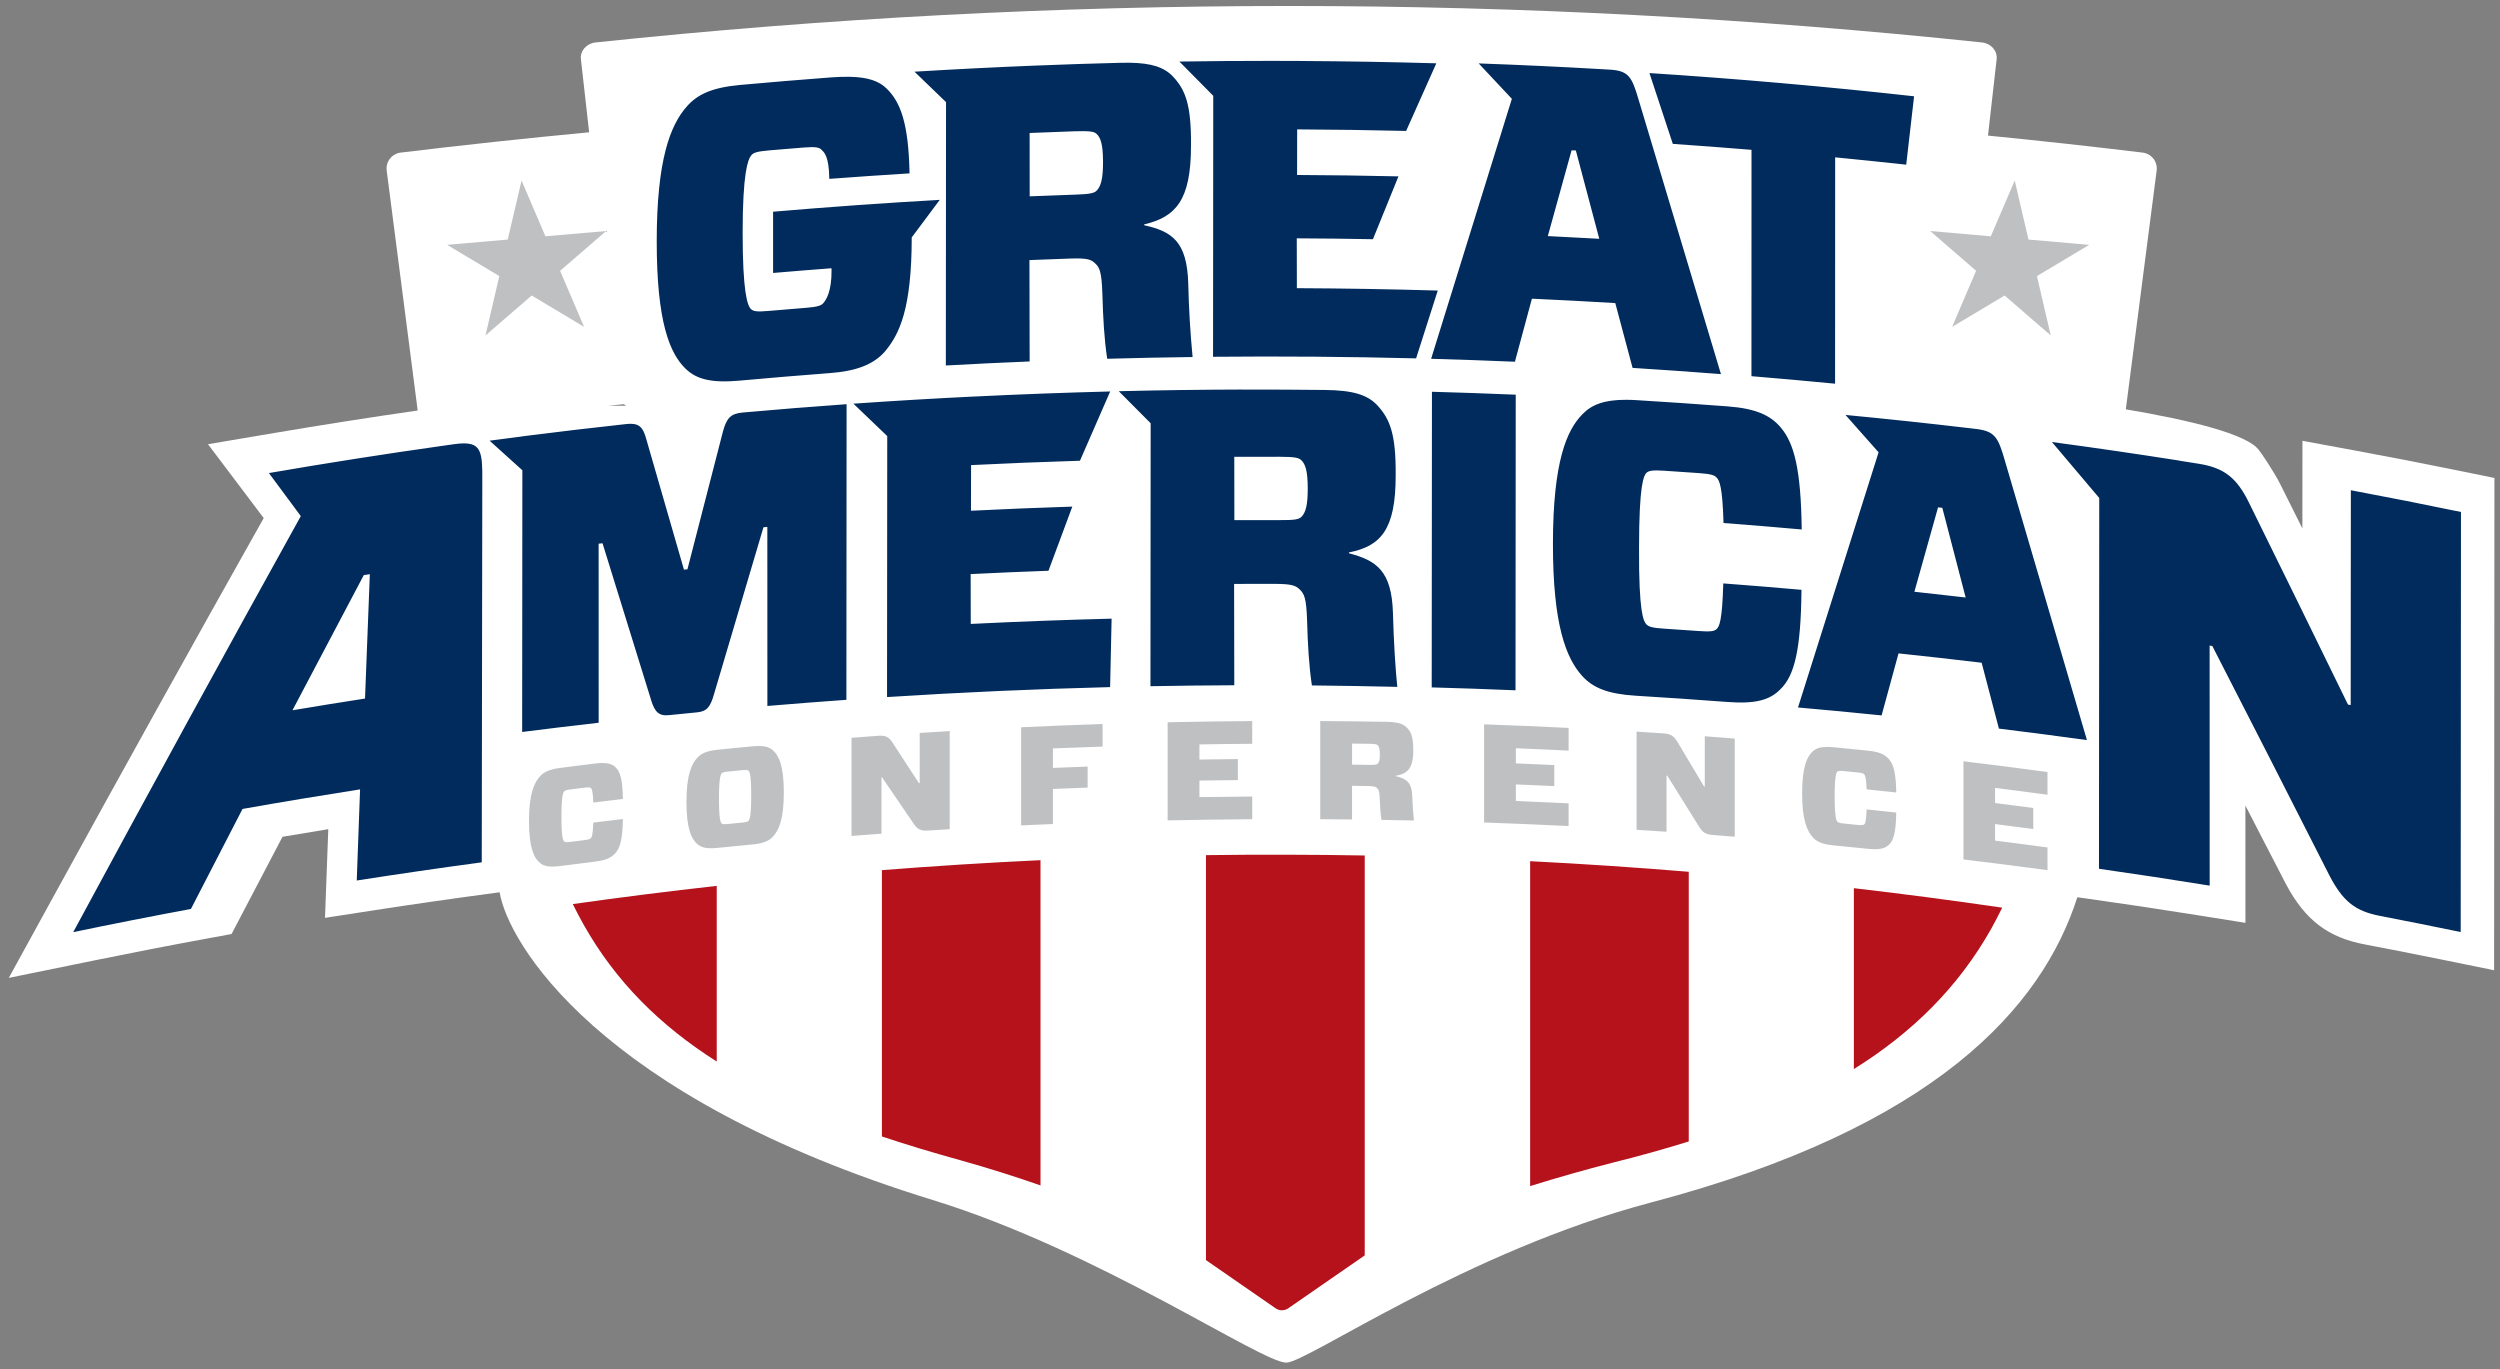
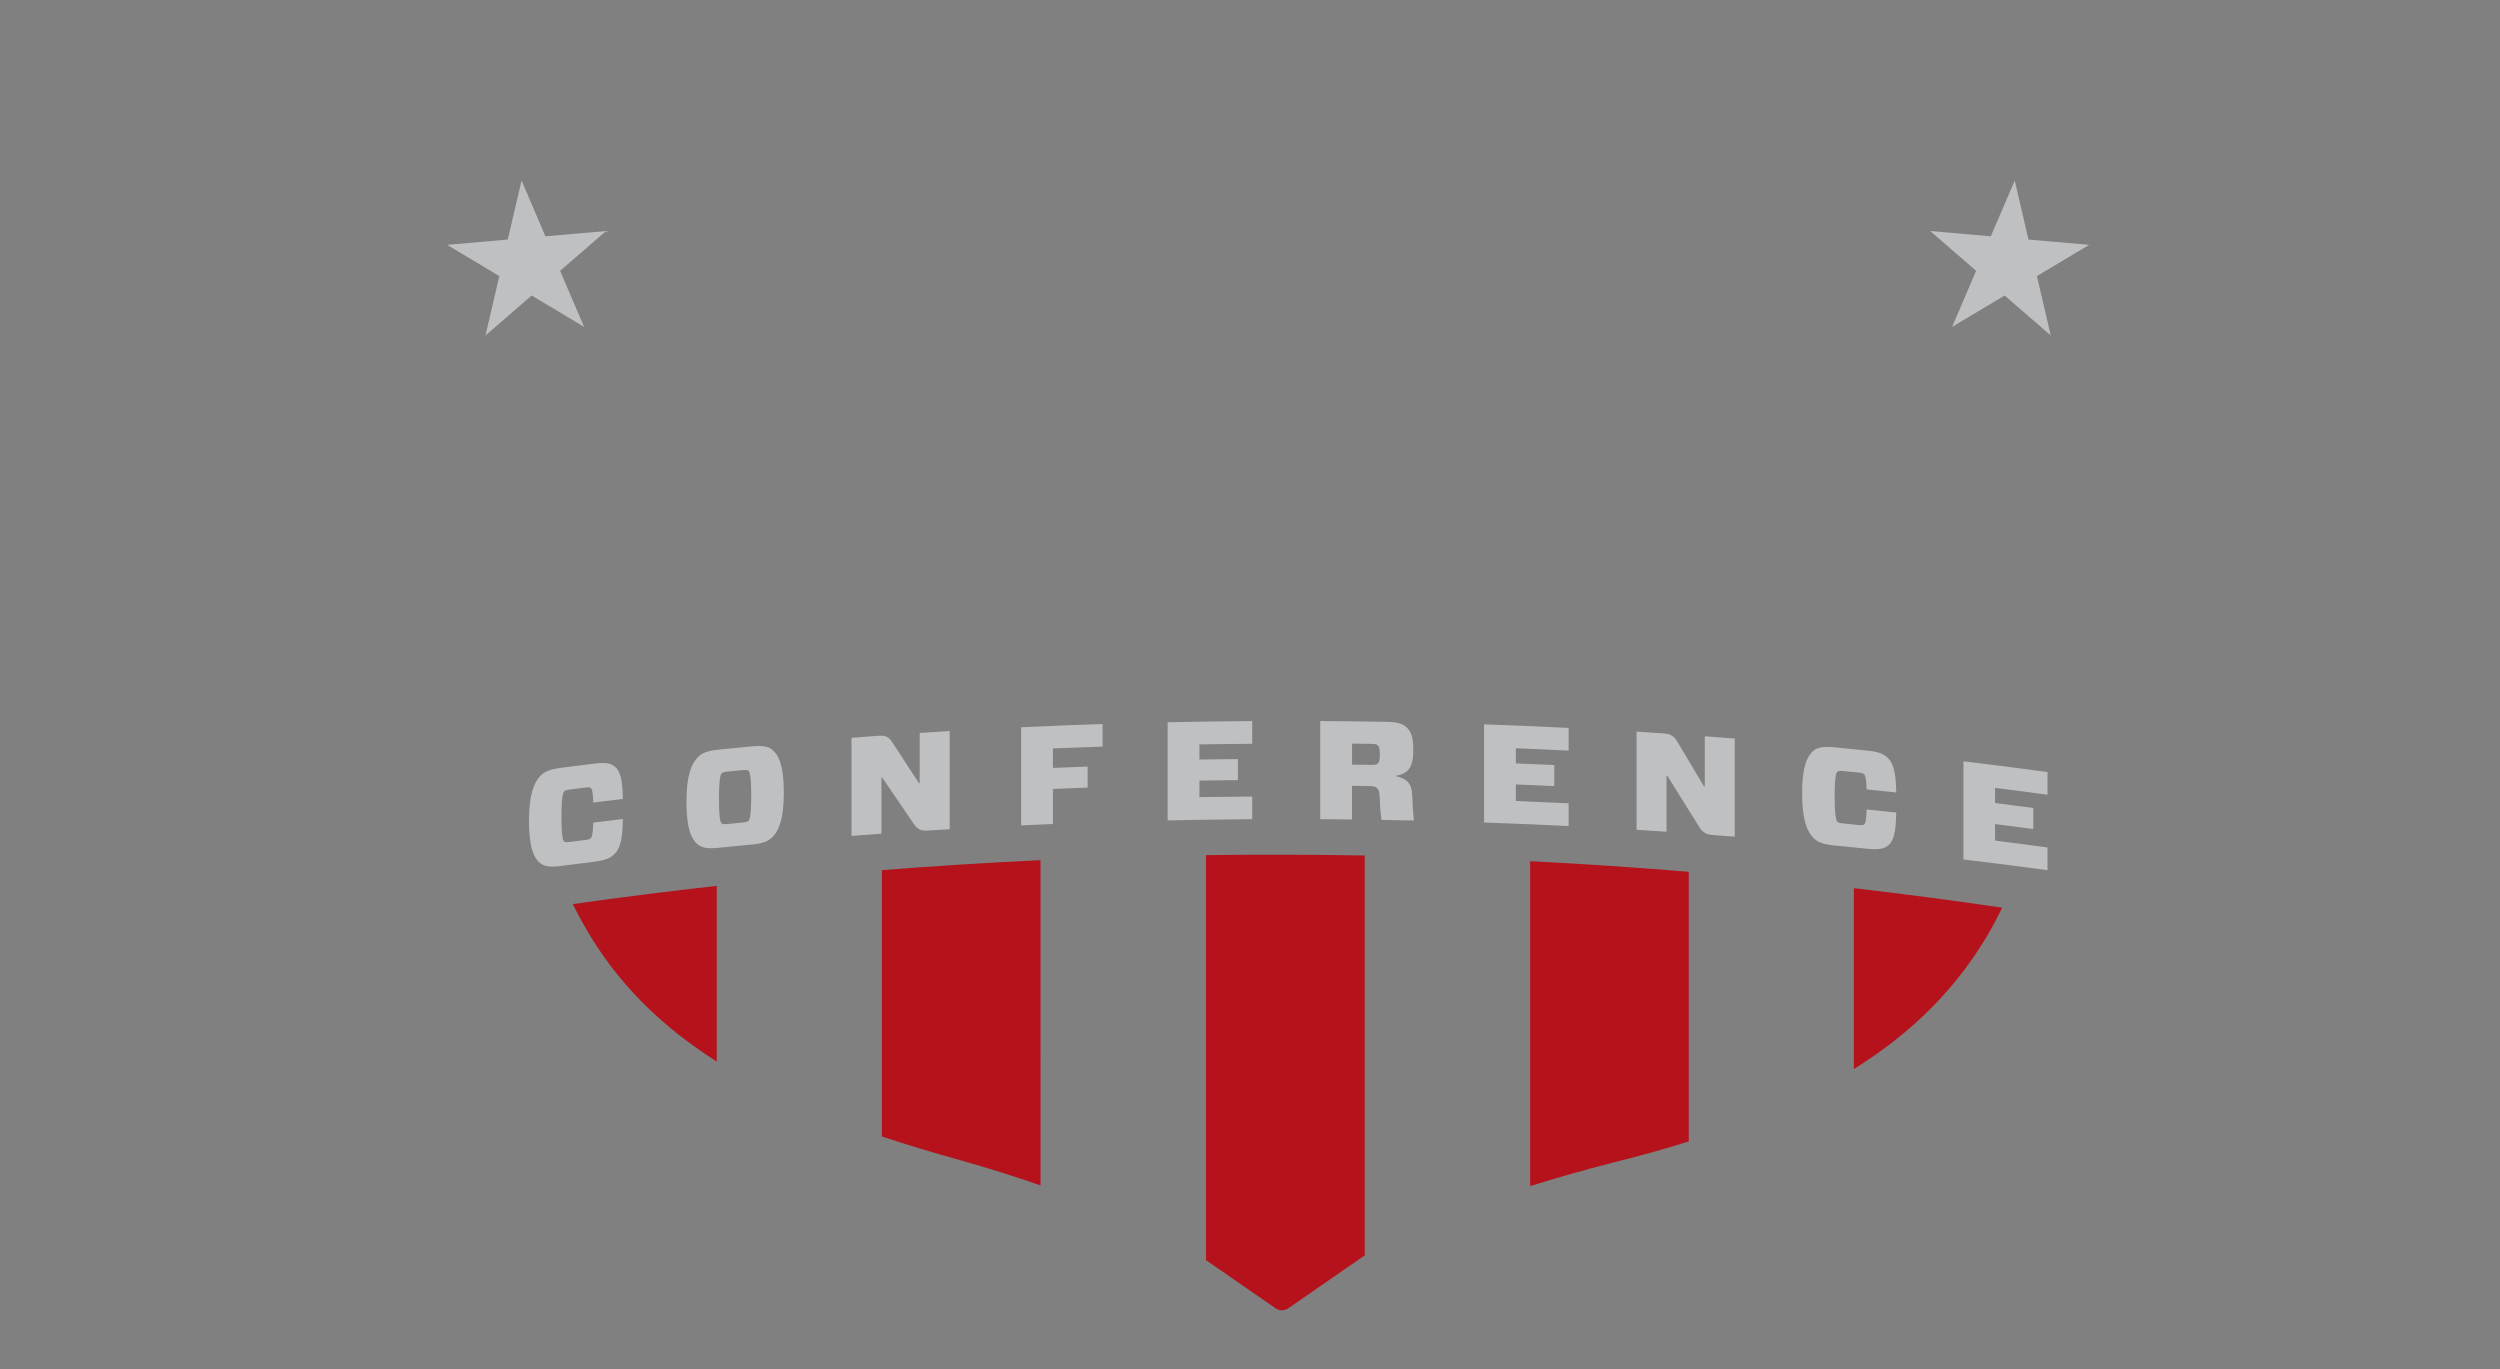
<svg xmlns="http://www.w3.org/2000/svg" width="126" height="69" viewBox="0 0 126 69" fill="none">
  <rect x="0" y="0" width="126" height="69" fill="#808080" stroke="none" />
-   <path d="M31.443 20.372C31.476 20.401 31.513 20.425 31.551 20.448L30.646 20.449L31.443 20.372ZM124.057 23.75C122.214 23.373 120.367 23.014 118.517 22.673L116.043 22.217L116.04 26.634L114.92 24.394C114.588 23.729 113.905 22.742 113.855 22.694C113.278 21.869 110.275 21.16 107.141 20.63L108.695 8.6C108.709 8.494 108.702 8.387 108.674 8.284C108.647 8.181 108.599 8.084 108.534 8C108.469 7.916 108.388 7.845 108.295 7.792C108.203 7.739 108.101 7.705 107.995 7.692C105.398 7.377 102.798 7.092 100.195 6.834L100.631 2.981C100.678 2.566 100.347 2.187 99.896 2.14C76.666 -0.311 53.243 -0.311 30.013 2.14C29.561 2.187 29.231 2.566 29.277 2.98C29.417 4.21 29.555 5.439 29.693 6.668C26.523 6.968 23.353 7.308 20.189 7.692C20.083 7.705 19.982 7.739 19.889 7.792C19.797 7.845 19.716 7.916 19.651 8C19.586 8.084 19.538 8.18 19.511 8.283C19.483 8.386 19.476 8.493 19.49 8.599L21.05 20.679L21.052 20.689C18.635 21.038 16.223 21.416 13.815 21.824L10.483 22.388L12.491 25.05L13.291 26.111C9.681 32.53 6.105 38.968 2.563 45.425L0.444 49.285L4.829 48.39C6.77 47.994 8.715 47.617 10.664 47.26L11.671 47.075L12.138 46.182C12.838 44.844 13.538 43.507 14.238 42.174C15.008 42.043 15.778 41.914 16.546 41.79L16.38 46.26L18.884 45.873C20.927 45.558 23.011 45.259 25.08 44.985L25.182 44.971C25.575 47.429 30.047 55.261 47.012 60.481C55.372 63.051 63.628 68.717 64.84 68.676C65.931 68.64 73.892 63.065 83.245 60.596C97.566 56.816 102.921 50.76 104.698 45.222L105.258 45.3C107.073 45.555 108.92 45.832 110.745 46.124L113.17 46.511L113.168 40.602C113.848 41.916 114.528 43.232 115.204 44.544L115.217 44.568C116.177 46.368 117.326 47.247 119.182 47.598C120.524 47.853 121.872 48.118 123.19 48.388L125.703 48.9L125.719 24.089L124.056 23.749L124.057 23.75Z" fill="white" />
-   <path d="M64.091 3.068C62.541 3.068 60.991 3.078 59.441 3.102C60.01 3.676 60.579 4.251 61.148 4.828L61.138 17.982C64.55 17.949 67.961 17.976 71.371 18.062L72.463 14.644C70.097 14.575 67.729 14.535 65.362 14.524L65.357 12.012C66.637 12.018 67.917 12.032 69.196 12.056L70.482 8.889C68.779 8.85 67.076 8.827 65.373 8.819L65.377 6.521C67.207 6.53 69.038 6.555 70.869 6.599C71.377 5.461 71.883 4.325 72.391 3.191C70.132 3.126 67.873 3.087 65.614 3.074L65.642 3.073C65.125 3.07 64.607 3.068 64.091 3.068ZM56.951 3.162C56.788 3.159 56.625 3.16 56.462 3.165C55.061 3.2 53.659 3.247 52.258 3.303L52.287 3.301C50.221 3.383 48.155 3.488 46.09 3.613L47.68 5.147L47.67 18.421C49.078 18.343 50.486 18.274 51.894 18.217L51.884 13.108C52.572 13.079 53.259 13.054 53.947 13.031C54.812 13.001 54.988 13.081 55.189 13.267C55.415 13.474 55.522 13.684 55.559 14.79C55.596 16.065 55.653 17.086 55.803 18.082C57.238 18.042 58.673 18.012 60.107 17.994C59.989 16.763 59.916 15.528 59.888 14.293C59.828 12.145 59.048 11.663 57.673 11.353L57.663 11.31C59.256 10.936 60.03 10.099 60.026 7.33C60.045 5.266 59.736 4.525 59.134 3.875C58.674 3.38 58.027 3.181 56.951 3.162ZM74.526 3.197C75.085 3.79 75.642 4.384 76.198 4.98C74.842 9.338 73.485 13.706 72.128 18.083C73.536 18.122 74.944 18.172 76.352 18.231C76.636 17.171 76.922 16.113 77.208 15.054C78.608 15.118 80.009 15.191 81.41 15.275C81.7 16.364 81.99 17.453 82.282 18.542C83.767 18.635 85.252 18.74 86.736 18.855C85.352 14.228 83.966 9.611 82.579 5.003C82.248 3.876 82.082 3.566 81.139 3.51L80.724 3.486C78.659 3.366 76.593 3.27 74.526 3.196V3.197ZM83.132 3.683L84.31 7.252C85.632 7.343 86.954 7.442 88.276 7.552L88.273 18.96C89.679 19.076 91.083 19.202 92.488 19.338L92.492 7.93C93.686 8.046 94.88 8.17 96.073 8.3L96.47 4.853C92.03 4.361 87.583 3.97 83.132 3.683ZM42.856 3.871C42.526 3.865 42.195 3.875 41.866 3.902C40.343 4.017 38.82 4.144 37.296 4.282C35.866 4.414 35.126 4.767 34.591 5.394C33.786 6.326 33.102 8.038 33.099 12.147C33.096 16.255 33.762 17.823 34.564 18.593C35.107 19.114 35.855 19.314 37.286 19.183C38.803 19.045 40.319 18.918 41.836 18.803C43.112 18.707 43.995 18.393 44.581 17.737C45.333 16.857 45.949 15.563 45.951 11.966C46.421 11.334 46.893 10.703 47.364 10.073C44.563 10.232 41.763 10.431 38.964 10.67V13.757C39.944 13.673 40.925 13.594 41.906 13.52L41.91 13.626C41.918 14.689 41.638 15.115 41.496 15.276C41.388 15.411 41.162 15.471 40.612 15.515C39.991 15.565 39.371 15.615 38.749 15.67C38.142 15.722 37.975 15.695 37.849 15.578C37.667 15.403 37.429 14.722 37.429 11.721C37.43 8.72 37.692 8.036 37.863 7.829C37.972 7.692 38.158 7.633 38.766 7.579C39.354 7.529 39.943 7.48 40.531 7.433C41.12 7.386 41.291 7.437 41.393 7.535C41.525 7.675 41.78 7.825 41.797 9.015C43.145 8.914 44.492 8.821 45.841 8.738C45.791 6.208 45.386 5.147 44.691 4.469C44.301 4.079 43.735 3.893 42.856 3.871ZM54.649 6.61C55.036 6.615 55.176 6.66 55.272 6.752C55.472 6.938 55.589 7.275 55.592 8.148C55.596 9.02 55.482 9.385 55.276 9.604C55.148 9.736 54.941 9.784 54.176 9.81C53.416 9.835 52.656 9.863 51.896 9.895C51.896 8.83 51.894 7.765 51.893 6.702C52.653 6.67 53.413 6.642 54.172 6.616C54.363 6.61 54.52 6.608 54.649 6.61ZM79.208 7.575L79.423 7.585L80.603 12.035C79.739 11.985 78.875 11.941 78.01 11.899L79.208 7.575ZM62.588 19.633C60.521 19.639 58.454 19.666 56.387 19.717C56.922 20.253 57.457 20.792 57.993 21.332L57.983 34.585C59.392 34.559 60.8 34.543 62.208 34.537C62.206 32.834 62.202 31.132 62.199 29.429C62.887 29.426 63.575 29.426 64.263 29.427C65.128 29.431 65.305 29.517 65.506 29.71C65.731 29.925 65.839 30.138 65.876 31.246C65.913 32.523 65.97 33.546 66.12 34.546C67.555 34.56 68.99 34.584 70.424 34.618C70.337 33.808 70.242 32.358 70.205 30.909C70.145 28.759 69.365 28.249 67.99 27.886L67.981 27.844C69.574 27.529 70.347 26.721 70.342 23.953C70.36 21.888 70.053 21.135 69.45 20.463C68.926 19.878 68.154 19.671 66.779 19.654C65.379 19.638 63.98 19.633 62.581 19.636L62.588 19.633ZM55.953 19.73C53.694 19.788 51.436 19.871 49.178 19.982L49.206 19.979C47.141 20.079 45.076 20.201 43.012 20.345C43.58 20.888 44.148 21.432 44.717 21.979L44.707 35.132C48.452 34.893 52.2 34.725 55.95 34.63L56.025 31.18C53.658 31.24 51.292 31.329 48.926 31.446L48.921 28.934C50.228 28.869 51.536 28.813 52.843 28.766C53.243 27.687 53.644 26.609 54.045 25.533C52.343 25.587 50.639 25.657 48.937 25.741L48.942 23.441C50.771 23.351 52.6 23.277 54.43 23.221L55.953 19.73ZM72.17 19.745L72.158 34.645C73.567 34.683 74.975 34.732 76.382 34.791C76.387 29.824 76.39 24.858 76.393 19.892C74.986 19.833 73.578 19.784 72.17 19.745ZM81.97 20.15C80.86 20.146 80.233 20.389 79.764 20.868C78.956 21.678 78.272 23.286 78.268 27.394C78.264 31.501 78.934 33.171 79.738 34.064C80.281 34.666 81.032 34.98 82.466 35.066C83.996 35.159 85.527 35.263 87.057 35.379C88.49 35.489 89.211 35.274 89.727 34.743C90.439 34.059 90.765 32.769 90.795 29.727C89.482 29.61 88.168 29.503 86.853 29.404C86.8 31.315 86.649 31.581 86.52 31.699C86.412 31.819 86.206 31.846 85.617 31.804C85.035 31.762 84.452 31.723 83.87 31.684C83.282 31.647 83.096 31.593 82.968 31.457C82.836 31.301 82.591 30.902 82.608 27.625C82.608 24.368 82.85 23.979 82.973 23.838C83.101 23.718 83.288 23.686 83.877 23.725C84.459 23.762 85.041 23.802 85.623 23.844C86.213 23.886 86.418 23.944 86.526 24.08C86.653 24.216 86.815 24.506 86.865 26.36C88.179 26.46 89.493 26.568 90.806 26.685C90.769 23.681 90.433 22.352 89.753 21.549C89.23 20.929 88.5 20.59 87.068 20.481C85.538 20.364 84.007 20.26 82.475 20.167C82.306 20.156 82.139 20.151 81.97 20.15ZM42.668 20.371C40.921 20.495 39.176 20.635 37.431 20.791C36.823 20.845 36.617 21.077 36.435 21.754L34.647 28.693L34.471 28.71C33.839 26.517 33.207 24.325 32.574 22.136C32.404 21.494 32.18 21.305 31.572 21.371C29.824 21.561 28.075 21.769 26.329 21.991V21.995C25.778 22.065 25.226 22.137 24.675 22.21L26.327 23.701L26.317 36.891C27.602 36.728 28.887 36.573 30.173 36.426L30.171 27.402L30.367 27.38L32.817 35.285C32.997 35.883 33.207 36.095 33.717 36.043L35.127 35.903C35.637 35.854 35.804 35.626 35.991 34.97C36.82 32.167 37.649 29.369 38.478 26.574L38.674 26.557L38.676 35.581C40.002 35.469 41.329 35.365 42.658 35.271L42.668 20.371ZM93.013 20.913L94.681 22.797C93.327 27.074 91.973 31.361 90.619 35.657C92.024 35.78 93.429 35.913 94.832 36.057L95.686 32.931C97.083 33.078 98.48 33.235 99.875 33.402L100.745 36.722C102.225 36.903 103.704 37.097 105.182 37.301C103.802 32.591 102.422 27.891 101.041 23.201C100.71 22.053 100.545 21.733 99.605 21.621L99.192 21.572C97.134 21.33 95.075 21.11 93.013 20.913ZM103.417 22.278C104.212 23.214 105.007 24.154 105.802 25.098L105.788 43.786C107.651 44.051 109.51 44.335 111.368 44.636L111.365 32.536L111.501 32.559C113.473 36.399 115.443 40.259 117.411 44.14C118.078 45.413 118.688 45.918 119.946 46.16C121.305 46.423 122.663 46.694 124.019 46.975L124.033 25.804C122.186 25.421 120.336 25.055 118.483 24.708L118.475 35.536L118.338 35.51C116.681 32.114 115.018 28.722 113.348 25.334C112.733 24.081 112.096 23.58 110.832 23.376L109.834 23.218C109.836 23.216 109.838 23.215 109.84 23.214C107.7 22.879 105.56 22.565 103.417 22.278ZM23.328 22.348C23.198 22.35 23.051 22.364 22.884 22.387L22.298 22.47C19.376 22.883 16.461 23.34 13.553 23.842L15.161 26.012C11.328 32.924 7.504 39.912 3.691 46.979C5.665 46.569 7.643 46.18 9.623 45.811C10.49 44.127 11.356 42.447 12.223 40.771C14.196 40.421 16.171 40.093 18.148 39.784L17.98 44.378C20.078 44.05 22.178 43.744 24.28 43.461L24.308 24.189C24.32 22.811 24.24 22.325 23.328 22.348ZM64.488 23.021C65.255 23.024 65.461 23.069 65.588 23.197C65.79 23.39 65.908 23.732 65.91 24.605C65.913 25.478 65.8 25.839 65.593 26.05C65.464 26.177 65.257 26.217 64.491 26.214C63.731 26.211 62.971 26.212 62.212 26.214L62.208 23.022C62.968 23.019 63.728 23.018 64.488 23.021ZM97.678 25.571C97.75 25.578 97.821 25.586 97.893 25.595L99.069 30.114C98.208 30.013 97.346 29.917 96.485 29.824L97.678 25.571ZM18.64 28.939L18.397 35.207C17.177 35.396 15.958 35.593 14.74 35.798C15.937 33.52 17.136 31.249 18.335 28.985L18.64 28.939Z" fill="#002B5C" />
  <path d="M26.287 9.1L25.59 12.074L22.536 12.34L25.165 13.915L24.469 16.905L26.797 14.894L29.437 16.473L28.229 13.649L30.548 11.644L27.488 11.909L26.287 9.1ZM101.543 9.1L100.336 11.91L97.283 11.644L99.596 13.648L98.388 16.473L101.033 14.894L103.357 16.905L102.661 13.915L105.295 12.34L102.235 12.074L101.543 9.1ZM66.54 36.341V41.287C67.075 41.291 67.61 41.295 68.143 41.301V39.605L68.926 39.615C69.254 39.62 69.321 39.649 69.396 39.715C69.478 39.785 69.523 39.857 69.538 40.225C69.553 40.649 69.575 40.989 69.628 41.322C70.172 41.331 70.716 41.341 71.26 41.354C71.23 41.084 71.192 40.603 71.177 40.122C71.155 39.408 70.857 39.239 70.335 39.115V39.102C70.938 39 71.229 38.732 71.229 37.812C71.229 37.127 71.118 36.877 70.887 36.654C70.685 36.458 70.395 36.389 69.873 36.38C68.763 36.36 67.651 36.347 66.54 36.341ZM63.112 36.342C61.691 36.352 60.27 36.372 58.849 36.402V41.348C60.269 41.318 61.691 41.298 63.112 41.288V40.145C62.225 40.151 61.338 40.16 60.451 40.175V39.341C61.097 39.331 61.743 39.323 62.389 39.317V38.257C61.743 38.263 61.097 38.271 60.451 38.281V37.518C61.337 37.503 62.224 37.493 63.111 37.488V36.343L63.112 36.342ZM55.57 36.49C54.201 36.535 52.833 36.59 51.465 36.654V41.6C51.999 41.575 52.533 41.552 53.067 41.53V39.763C53.651 39.739 54.234 39.716 54.817 39.695V38.635C54.234 38.655 53.651 38.679 53.067 38.703V37.72C53.901 37.686 54.735 37.655 55.57 37.628V36.49ZM74.798 36.507V41.454C76.218 41.504 77.638 41.562 79.058 41.633V40.488C78.173 40.444 77.286 40.404 76.399 40.368V39.535C77.045 39.561 77.691 39.589 78.336 39.619V38.559C77.691 38.529 77.046 38.501 76.399 38.475V37.712C77.286 37.747 78.173 37.787 79.059 37.832V36.687C77.639 36.617 76.219 36.557 74.799 36.507H74.798ZM47.864 36.846C47.36 36.876 46.857 36.907 46.353 36.94V39.47L46.316 39.472L44.962 37.395C44.79 37.138 44.619 37.058 44.277 37.083C43.823 37.116 43.37 37.15 42.917 37.185V42.131C43.419 42.092 43.922 42.055 44.426 42.018V39.192L44.463 39.189C44.999 39.973 45.535 40.759 46.07 41.545C46.249 41.802 46.413 41.882 46.755 41.861L47.865 41.792V36.846H47.864ZM82.484 36.876V41.822C82.987 41.853 83.491 41.885 83.994 41.919V39.092C84.007 39.092 84.019 39.094 84.031 39.095C84.568 39.953 85.103 40.812 85.639 41.673C85.817 41.955 85.981 42.059 86.322 42.083L87.431 42.17V37.223C86.927 37.183 86.425 37.145 85.921 37.108V39.638L85.883 39.635C85.433 38.879 84.981 38.123 84.53 37.369C84.359 37.089 84.188 36.986 83.845 36.963C83.392 36.933 82.938 36.903 82.484 36.875V36.876ZM68.144 37.477L69.008 37.488C69.3 37.493 69.374 37.508 69.426 37.551C69.501 37.616 69.545 37.73 69.545 38.019C69.545 38.309 69.509 38.429 69.426 38.499C69.382 38.539 69.3 38.553 69.008 38.549C68.72 38.544 68.432 38.54 68.144 38.537V37.477ZM38.276 37.599C38.155 37.597 38.035 37.603 37.915 37.615C37.338 37.67 36.761 37.727 36.185 37.785C35.643 37.84 35.361 37.961 35.161 38.173C34.856 38.488 34.597 39.06 34.597 40.423C34.597 41.787 34.857 42.303 35.161 42.554C35.361 42.724 35.643 42.787 36.185 42.731C36.762 42.673 37.338 42.617 37.915 42.562C38.457 42.51 38.74 42.392 38.94 42.183C39.245 41.873 39.505 41.306 39.505 39.943C39.505 38.578 39.245 38.058 38.94 37.803C38.79 37.673 38.593 37.603 38.276 37.599ZM92.056 37.644C91.738 37.648 91.541 37.717 91.391 37.846C91.086 38.101 90.827 38.622 90.827 39.985C90.827 41.349 91.087 41.916 91.391 42.227C91.591 42.437 91.874 42.555 92.416 42.607C92.996 42.663 93.574 42.721 94.153 42.781C94.695 42.836 94.97 42.774 95.17 42.605C95.437 42.385 95.556 41.96 95.57 40.952C95.074 40.898 94.576 40.846 94.079 40.795C94.057 41.428 93.998 41.515 93.953 41.552C93.908 41.589 93.833 41.596 93.611 41.574L92.951 41.508C92.728 41.486 92.654 41.465 92.609 41.418C92.557 41.363 92.467 41.228 92.467 40.139C92.467 39.059 92.557 38.932 92.609 38.889C92.654 38.85 92.728 38.843 92.95 38.865L93.611 38.931C93.834 38.953 93.908 38.975 93.953 39.022C93.998 39.069 94.057 39.167 94.079 39.784C94.576 39.835 95.074 39.887 95.571 39.941C95.556 38.943 95.43 38.499 95.17 38.223C94.97 38.012 94.695 37.89 94.153 37.834C93.574 37.774 92.995 37.717 92.416 37.661C92.296 37.648 92.176 37.643 92.056 37.644ZM98.958 38.369V43.316C100.371 43.486 101.783 43.666 103.194 43.856V42.712C102.314 42.592 101.433 42.478 100.551 42.367V41.533C101.193 41.613 101.835 41.697 102.477 41.782V40.722C101.835 40.636 101.193 40.553 100.551 40.473V39.71C101.433 39.82 102.314 39.936 103.194 40.055V38.91C101.783 38.719 100.371 38.538 98.958 38.369ZM30.336 38.455C30.231 38.456 30.113 38.465 29.978 38.482C29.4 38.552 28.822 38.626 28.245 38.701C27.704 38.771 27.423 38.901 27.223 39.118C26.92 39.441 26.661 40.02 26.661 41.383C26.661 42.747 26.92 43.256 27.223 43.498C27.423 43.663 27.704 43.717 28.245 43.647C28.822 43.572 29.4 43.499 29.978 43.427C30.518 43.361 30.793 43.237 30.993 43.022C31.259 42.742 31.378 42.291 31.393 41.279C30.896 41.337 30.4 41.397 29.903 41.459C29.881 42.098 29.823 42.196 29.778 42.244C29.733 42.292 29.659 42.316 29.437 42.344L28.777 42.427C28.555 42.455 28.482 42.45 28.437 42.414C28.385 42.371 28.297 42.255 28.297 41.167C28.297 40.086 28.385 39.94 28.437 39.884C28.482 39.836 28.555 39.812 28.777 39.784L29.437 39.701C29.659 39.673 29.733 39.678 29.777 39.715C29.822 39.752 29.881 39.836 29.903 40.448L31.393 40.268C31.378 39.273 31.253 38.858 30.993 38.641C30.843 38.516 30.651 38.451 30.336 38.455ZM37.52 38.808C37.637 38.803 37.688 38.814 37.721 38.842C37.773 38.887 37.861 39.012 37.861 40.094C37.861 41.174 37.773 41.317 37.721 41.372C37.676 41.418 37.602 41.44 37.379 41.461L36.719 41.526C36.496 41.548 36.422 41.541 36.377 41.504C36.325 41.459 36.236 41.341 36.236 40.254C36.236 39.172 36.326 39.029 36.377 38.974C36.422 38.927 36.496 38.905 36.719 38.884C36.939 38.861 37.159 38.84 37.379 38.819C37.435 38.813 37.481 38.809 37.52 38.808Z" fill="#BEC0C2" />
  <path d="M64.781 43.077C63.447 43.074 62.114 43.081 60.781 43.099V63.51L64.308 65.951C64.398 66.008 64.502 66.037 64.608 66.037C64.714 66.037 64.819 66.008 64.909 65.951L68.782 63.272V43.117C67.448 43.093 66.114 43.079 64.781 43.077ZM52.441 43.353C49.775 43.478 47.111 43.645 44.448 43.855V57.278C45.733 57.708 47.08 58.111 48.486 58.499C49.817 58.874 51.136 59.289 52.442 59.745L52.441 43.353ZM77.119 43.404V59.779C78.501 59.348 79.895 58.953 81.299 58.593C82.58 58.276 83.852 57.922 85.113 57.529V43.938C82.45 43.718 79.785 43.539 77.119 43.404ZM36.123 44.648C33.703 44.919 31.284 45.224 28.869 45.565C29.039 45.91 29.218 46.252 29.406 46.587C31.033 49.484 33.292 51.706 36.123 53.502V44.648ZM93.435 44.764V53.88C96.371 52.05 98.699 49.76 100.369 46.789C100.523 46.516 100.739 46.092 100.911 45.746C98.421 45.383 95.93 45.053 93.435 44.764Z" fill="#B5121B" />
</svg>